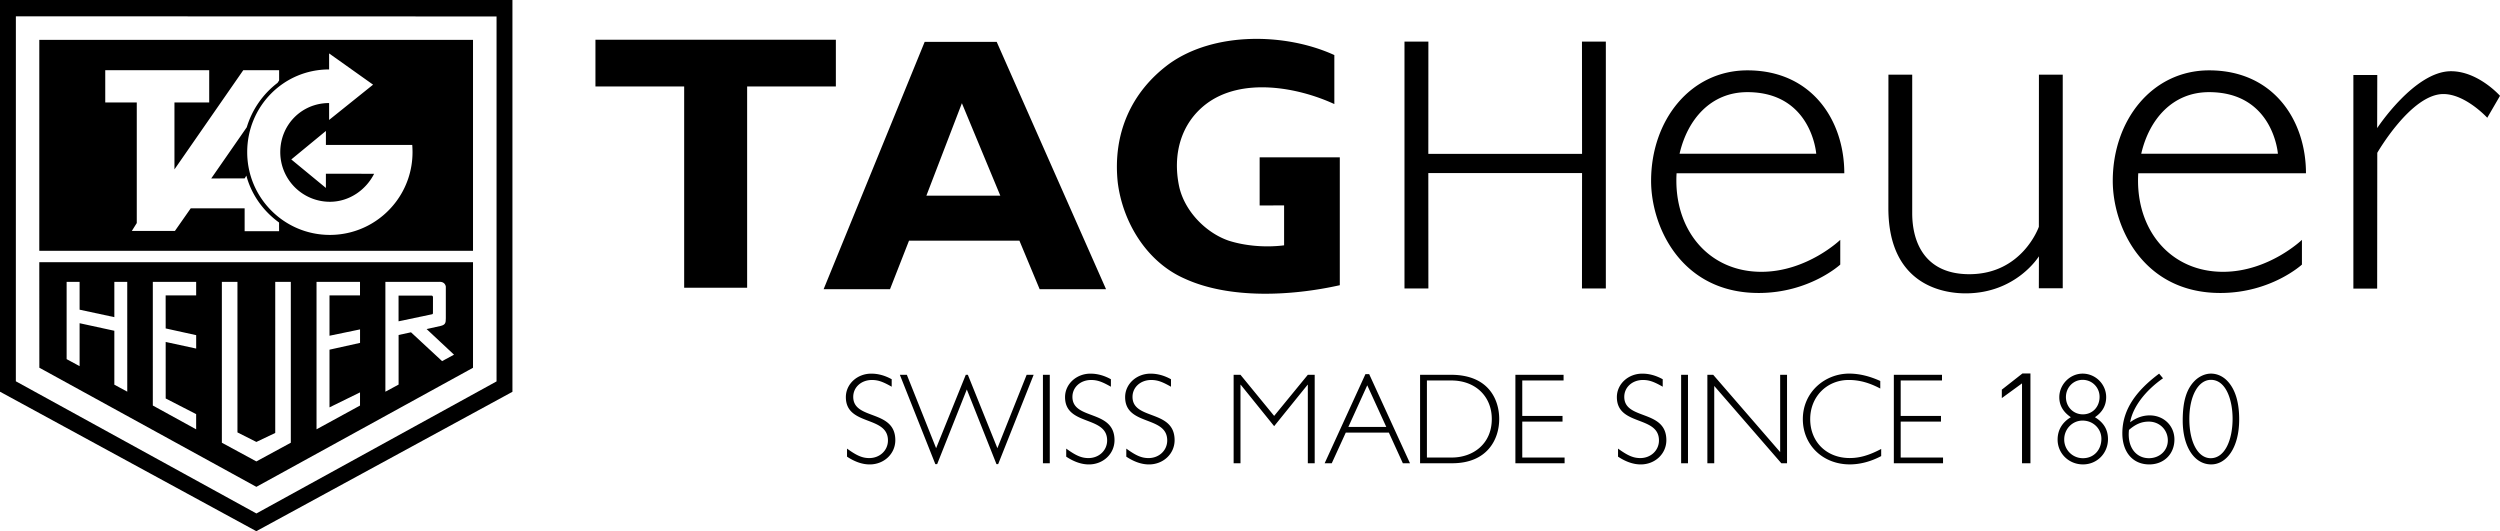
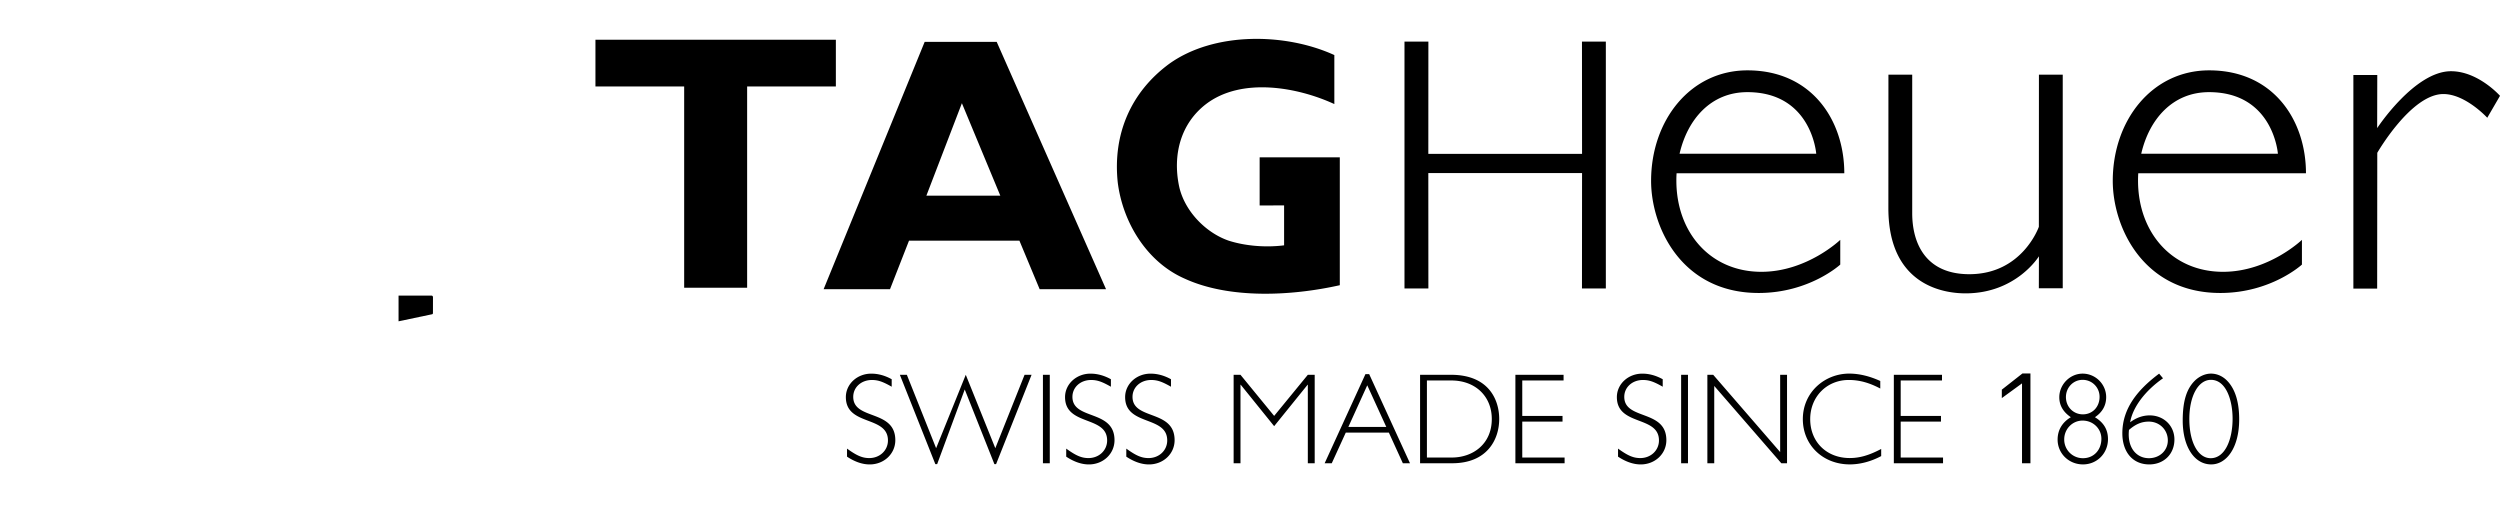
<svg xmlns="http://www.w3.org/2000/svg" xmlns:ns1="http://sodipodi.sourceforge.net/DTD/sodipodi-0.dtd" xmlns:ns2="http://www.inkscape.org/namespaces/inkscape" width="175.748" height="37.342" viewBox="0 0 175.748 37.342" version="1.1" id="svg1656" ns1:docname="tag-heuer-3.svg" ns2:version="1.2.1 (9c6d41e410, 2022-07-14)">
  <defs id="defs1660" />
  <ns1:namedview id="namedview1658" pagecolor="#505050" bordercolor="#eeeeee" borderopacity="1" ns2:showpageshadow="0" ns2:pageopacity="0" ns2:pagecheckerboard="0" ns2:deskcolor="#505050" showgrid="false" ns2:zoom="6.0416" ns2:cx="81.68366" ns2:cy="43.365996" ns2:window-width="2400" ns2:window-height="1494" ns2:window-x="-11" ns2:window-y="-11" ns2:window-maximized="1" ns2:current-layer="svg1656" />
-   <path d="m 62.686,27.186 c -0.637,-0.363 -0.965,-0.473 -1.393,-0.473 -0.747,0 -1.311,0.51 -1.311,1.186 0,1.658 2.958,0.865 2.958,3.045 0,0.957 -0.792,1.705 -1.802,1.705 -0.51,0 -1.047,-0.184 -1.593,-0.547 v -0.566 c 0.692,0.502 1.083,0.666 1.565,0.666 0.738,0 1.312,-0.537 1.312,-1.24 0,-1.768 -2.959,-0.994 -2.959,-3.045 0,-0.922 0.801,-1.65 1.784,-1.65 0.482,0 0.956,0.127 1.438,0.393 v 0.526 z m 3.195,5.443 h -0.127 l -2.495,-6.281 h 0.492 l 2.057,5.16 2.085,-5.16 h 0.146 l 2.076,5.16 2.057,-5.16 h 0.492 l -2.495,6.281 h -0.118 l -2.085,-5.25 z m 7.918,-0.063 h -0.482 v -6.218 h 0.482 z m 4.296,-5.38 c -0.638,-0.363 -0.965,-0.473 -1.393,-0.473 -0.747,0 -1.311,0.51 -1.311,1.186 0,1.658 2.958,0.865 2.958,3.045 0,0.957 -0.792,1.705 -1.802,1.705 -0.51,0 -1.047,-0.184 -1.593,-0.547 v -0.566 c 0.692,0.502 1.083,0.666 1.565,0.666 0.738,0 1.312,-0.537 1.312,-1.24 0,-1.768 -2.959,-0.994 -2.959,-3.045 0,-0.922 0.801,-1.65 1.784,-1.65 0.482,0 0.956,0.127 1.439,0.393 z m 4.224,0 c -0.638,-0.363 -0.965,-0.473 -1.393,-0.473 -0.747,0 -1.311,0.51 -1.311,1.186 0,1.658 2.959,0.865 2.959,3.045 0,0.957 -0.792,1.705 -1.803,1.705 -0.51,0 -1.047,-0.184 -1.593,-0.547 v -0.566 c 0.692,0.502 1.083,0.666 1.566,0.666 0.737,0 1.311,-0.537 1.311,-1.24 0,-1.768 -2.959,-0.994 -2.959,-3.045 0,-0.922 0.801,-1.65 1.785,-1.65 0.482,0 0.956,0.127 1.438,0.393 z m 9.62,-0.838 h 0.483 v 6.218 h -0.483 v -5.517 h -0.017 l -2.35,2.91 -2.348,-2.91 h -0.019 v 5.517 h -0.482 v -6.218 h 0.482 l 2.367,2.89 z m 7.182,6.218 h -0.502 l -0.982,-2.152 h -3.031 l -0.984,2.152 h -0.5 l 2.867,-6.264 h 0.264 z m -3.004,-5.48 -1.33,2.928 h 2.668 z m 5.889,-0.738 c 2.641,0 3.387,1.742 3.387,3.109 0,1.439 -0.846,3.109 -3.305,3.109 h -2.258 v -6.219 H 102.006 Z m -1.694,5.816 h 1.748 c 1.494,0 2.812,-0.957 2.812,-2.707 0,-1.596 -1.156,-2.709 -2.84,-2.709 h -1.721 v 5.416 z m 9.606,-5.416 h -2.904 v 2.49 h 2.83 v 0.401 h -2.83 v 2.525 h 2.976 v 0.402 h -3.459 v -6.218 h 3.387 z m 6.971,0.438 c -0.637,-0.363 -0.965,-0.473 -1.393,-0.473 -0.746,0 -1.311,0.51 -1.311,1.186 0,1.658 2.959,0.865 2.959,3.045 0,0.957 -0.793,1.705 -1.803,1.705 -0.51,0 -1.047,-0.184 -1.594,-0.547 v -0.566 c 0.691,0.502 1.084,0.666 1.566,0.666 0.736,0 1.311,-0.537 1.311,-1.24 0,-1.768 -2.959,-0.994 -2.959,-3.045 0,-0.922 0.801,-1.65 1.785,-1.65 0.482,0 0.955,0.127 1.438,0.393 v 0.526 z m 1.775,5.38 h -0.482 v -6.218 h 0.482 z m 6.963,0 h -0.401 l -4.716,-5.435 v 5.435 h -0.483 v -6.218 h 0.41 l 4.707,5.433 v -5.433 h 0.483 z m 6.555,-5.252 c -0.773,-0.41 -1.475,-0.602 -2.213,-0.602 -1.547,0 -2.713,1.176 -2.713,2.754 0,1.604 1.156,2.734 2.777,2.734 0.701,0 1.365,-0.191 2.213,-0.639 v 0.502 c -0.721,0.383 -1.484,0.584 -2.205,0.584 -1.893,0 -3.303,-1.359 -3.303,-3.182 0,-1.906 1.557,-3.201 3.258,-3.201 0.691,0 1.43,0.174 2.186,0.52 z m 4.339,-0.566 h -2.904 v 2.49 h 2.832 v 0.401 h -2.832 v 2.525 h 2.977 v 0.402 h -3.459 v -6.218 h 3.386 z m 4.205,0.645 1.448,-1.137 h 0.564 v 6.31 h -0.592 v -5.615 l -1.42,1.035 z m 4.041,0.533 c 0,-0.902 0.756,-1.66 1.639,-1.66 0.91,0 1.656,0.748 1.656,1.65 0,0.584 -0.264,1.059 -0.791,1.414 0.619,0.373 0.918,0.875 0.918,1.539 0,1.004 -0.773,1.779 -1.756,1.779 -1.002,0 -1.785,-0.775 -1.785,-1.742 0,-0.666 0.318,-1.213 0.93,-1.576 -0.537,-0.365 -0.811,-0.83 -0.811,-1.404 z m 2.831,-0.028 c 0,-0.666 -0.527,-1.195 -1.191,-1.195 -0.656,0 -1.174,0.537 -1.174,1.213 0,0.684 0.518,1.213 1.191,1.213 0.683,0 1.174,-0.529 1.174,-1.231 z m -2.485,2.991 a 1.31,1.31 0 0 0 1.32,1.322 c 0.764,0 1.293,-0.584 1.293,-1.367 0,-0.713 -0.584,-1.277 -1.32,-1.277 -0.728,-0.001 -1.293,0.601 -1.293,1.322 z m 6.945,-4.295 c -1.246,0.867 -2.129,2.023 -2.311,3.092 0.445,-0.33 0.9,-0.484 1.373,-0.484 0.994,0 1.74,0.73 1.74,1.695 0,1.021 -0.738,1.752 -1.768,1.752 -1.154,0 -1.893,-0.857 -1.893,-2.189 0,-1.723 1.047,-3.045 2.586,-4.193 z m -0.992,5.617 c 0.756,0 1.33,-0.539 1.33,-1.25 0,-0.748 -0.584,-1.322 -1.338,-1.322 -0.502,0 -0.92,0.174 -1.393,0.584 -0.136,1.25 0.528,1.988 1.401,1.988 z m 4.379,0.437 c -1.174,0 -2.002,-1.23 -2.002,-3.082 0,-1.35 0.264,-2.217 0.846,-2.799 0.273,-0.273 0.693,-0.502 1.139,-0.502 0.438,0 0.828,0.191 1.119,0.482 0.619,0.621 0.865,1.596 0.865,2.736 0,2.007 -0.9,3.165 -1.967,3.165 z m -0.017,-5.945 c -0.893,0 -1.52,1.141 -1.52,2.754 0,1.633 0.609,2.754 1.502,2.754 1.01,0 1.539,-1.314 1.539,-2.773 0,-1.34 -0.474,-2.735 -1.521,-2.735 z m -102.905,-6.476 v -14.147 h 6.237 v -3.288 h -16.901 v 3.288 h 6.237 v 14.147 z m 41.668,-0.178 c -3.395,0.762 -7.762,0.988 -10.918,-0.465 -2.692,-1.184 -4.352,-4 -4.696,-6.756 -0.359,-3.385 0.913,-6.351 3.62,-8.343 3.156,-2.262 8.167,-2.187 11.606,-0.614 v 3.445 c -2.602,-1.199 -6.521,-1.902 -9.019,0 -1.794,1.378 -2.348,3.565 -1.9,5.752 0.359,1.722 1.84,3.28 3.485,3.849 1.166,0.375 2.601,0.495 3.902,0.33 v -2.807 l -1.719,0.005 v -3.383 h 5.635 v 8.987 z m 17.026,-7.882 -0.006,8.11 h 1.678 v -17.353 h -1.678 l 0.006,7.895 H 100.41 l 0.004,-7.895 h -1.68 v 17.353 H 100.414 l -0.004,-8.11 z m 32.113,3.776 c 0,0 -1.152,3.333 -4.891,3.333 -3.041,0 -4.012,-2.136 -4.012,-4.29 v -9.737 h -1.672 l -0.004,9.378 c 0,5.681 4.248,5.996 5.426,5.996 3.57,0 5.158,-2.607 5.158,-2.607 l -0.006,2.25 h 1.68 v -15.017 h -1.674 z m 32.418,-9.207 c 0,0 -1.531,-1.729 -3.445,-1.729 -2.564,0 -5.191,4 -5.191,4 l 0.008,-3.736 h -1.68 v 15.016 h 1.672 l 0.008,-9.544 c 0,0 2.375,-4.132 4.646,-4.132 1.559,0 3.086,1.668 3.086,1.668 z m -111.845,10.181 -1.337,3.415 h -4.667 l 7.105,-17.39 h 5.062 l 7.688,17.39 h -4.667 l -1.424,-3.415 z m 6.418,-3.161 -2.701,-6.501 -2.497,6.501 z m 47.542,-1.577 a 7.37,7.37 0 0 0 -0.016,0.516 c 0,3.67 2.408,6.413 5.973,6.413 3.215,0 5.549,-2.246 5.549,-2.246 v 1.738 c 0,0 -2.166,1.996 -5.736,1.996 -5.422,0 -7.562,-4.625 -7.562,-7.883 0,-4.256 2.762,-7.767 6.773,-7.767 4.537,0 6.809,3.526 6.809,7.233 z m 0.209,-1.372 h 9.607 c 0,0 -0.316,-4.329 -4.844,-4.329 -2.556,0 -4.204,1.902 -4.763,4.329 z m 32.246,1.372 a 7.37,7.37 0 0 0 -0.016,0.516 c 0,3.67 2.408,6.413 5.973,6.413 3.215,0 5.549,-2.246 5.549,-2.246 v 1.738 c 0,0 -2.166,1.996 -5.736,1.996 -5.422,0 -7.562,-4.625 -7.562,-7.883 0,-4.256 2.762,-7.767 6.775,-7.767 4.535,0 6.807,3.526 6.807,7.233 z m 0.209,-1.372 h 9.607 c 0,0 -0.316,-4.329 -4.844,-4.329 -2.556,0 -4.204,1.902 -4.763,4.329 z" fill-rule="evenodd" clip-rule="evenodd" id="path1634" />
-   <path id="path1636" d="M 36.024,0 0,9.04e-4 v 27.536 l 18.018,9.805 18.006,-9.799 z M 1.116,1.147 34.907,1.157 v 25.656 l -16.883,9.283 -16.91,-9.291 z" />
-   <path id="path1640" d="m 2.762,18.432 0.004,7.418 15.256,8.375 15.23,-8.371 v -7.422 z m 28.156,1.38 c 0.248,2.01e-4 0.388,0.14 0.423,0.332 v 2.221 c 0.004,0.34 -0.039,0.465 -0.353,0.545 l -0.997,0.223 1.926,1.801 -0.838,0.453 -2.186,-2.027 -0.872,0.189 v 3.486 l -0.929,0.502 v -7.723 h 3.775 c 0.018,-0.001 0.035,-0.002 0.051,-0.002 z m -26.234,0.004 h 0.912 v 1.954 l 2.442,0.525 v -2.479 h 0.907 l 0.001,7.717 -0.908,-0.49 v -3.791 l -2.442,-0.531 v 3.019 l -0.912,-0.494 z m 6.059,0 h 3.047 v 0.952 h -2.145 l 0.002,2.32 2.144,0.473 v 0.943 l -2.144,-0.465 0.001,3.973 2.141,1.101 v 1.069 l -3.046,-1.674 z m 4.854,0 h 1.096 v 10.581 l 1.33,0.671 1.326,-0.632 V 19.816 h 1.095 v 11.307 l -2.422,1.315 -2.425,-1.315 z m 6.655,0 h 3.056 v 0.952 h -2.144 v 2.834 l 2.147,-0.446 v 0.949 l -2.147,0.477 v 4.055 l 2.145,-1.053 v 0.926 l -3.057,1.67 z" />
-   <path id="path1642" d="m 33.252,2.803 -30.489,0.001 -0.001,14.825 H 33.252 Z M 23.136,3.755 26.227,5.952 23.136,8.432 V 7.244 c -0.12,0 -0.239,0.006 -0.356,0.017 -0.029,0.003 -0.058,0.006 -0.087,0.01 -1.679,0.209 -2.946,1.598 -2.989,3.334 -7.33e-4,0.03 -0.001,0.06 -0.001,0.09 a 3.488,3.488 0 0 0 3.485,3.49 c 1.36,0 2.538,-0.83 3.112,-1.968 l -3.39,-0.005 v 1 L 20.478,11.209 22.911,9.206 v 0.981 h 6.069 c 0.013,0.159 0.02,0.346 0.02,0.508 0,1.306 -0.429,2.511 -1.155,3.482 -1.046,1.4 -2.707,2.313 -4.581,2.337 -0.025,3.17e-4 -0.05,4.52e-4 -0.075,4.52e-4 -3.209,0 -5.811,-2.605 -5.811,-5.819 0,-3.214 2.549,-5.814 5.758,-5.814 z M 7.399,4.936 H 14.707 V 7.203 H 12.264 v 4.705 l 4.837,-6.972 h 2.521 V 5.657 L 19.509,5.827 A 6.167,6.167 0 0 0 17.348,8.945 l -2.498,3.599 2.349,-0.001 0.12,-0.198 c 0.314,1.184 1.058,2.398 2.299,3.298 l 0.002,0.612 h -2.422 v -1.609 h -3.79 l -1.11,1.587 H 9.268 l 0.347,-0.553 V 7.203 h -2.216 z" />
+   <path d="m 62.686,27.186 c -0.637,-0.363 -0.965,-0.473 -1.393,-0.473 -0.747,0 -1.311,0.51 -1.311,1.186 0,1.658 2.958,0.865 2.958,3.045 0,0.957 -0.792,1.705 -1.802,1.705 -0.51,0 -1.047,-0.184 -1.593,-0.547 v -0.566 c 0.692,0.502 1.083,0.666 1.565,0.666 0.738,0 1.312,-0.537 1.312,-1.24 0,-1.768 -2.959,-0.994 -2.959,-3.045 0,-0.922 0.801,-1.65 1.784,-1.65 0.482,0 0.956,0.127 1.438,0.393 v 0.526 z m 3.195,5.443 h -0.127 l -2.495,-6.281 h 0.492 l 2.057,5.16 2.085,-5.16 l 2.076,5.16 2.057,-5.16 h 0.492 l -2.495,6.281 h -0.118 l -2.085,-5.25 z m 7.918,-0.063 h -0.482 v -6.218 h 0.482 z m 4.296,-5.38 c -0.638,-0.363 -0.965,-0.473 -1.393,-0.473 -0.747,0 -1.311,0.51 -1.311,1.186 0,1.658 2.958,0.865 2.958,3.045 0,0.957 -0.792,1.705 -1.802,1.705 -0.51,0 -1.047,-0.184 -1.593,-0.547 v -0.566 c 0.692,0.502 1.083,0.666 1.565,0.666 0.738,0 1.312,-0.537 1.312,-1.24 0,-1.768 -2.959,-0.994 -2.959,-3.045 0,-0.922 0.801,-1.65 1.784,-1.65 0.482,0 0.956,0.127 1.439,0.393 z m 4.224,0 c -0.638,-0.363 -0.965,-0.473 -1.393,-0.473 -0.747,0 -1.311,0.51 -1.311,1.186 0,1.658 2.959,0.865 2.959,3.045 0,0.957 -0.792,1.705 -1.803,1.705 -0.51,0 -1.047,-0.184 -1.593,-0.547 v -0.566 c 0.692,0.502 1.083,0.666 1.566,0.666 0.737,0 1.311,-0.537 1.311,-1.24 0,-1.768 -2.959,-0.994 -2.959,-3.045 0,-0.922 0.801,-1.65 1.785,-1.65 0.482,0 0.956,0.127 1.438,0.393 z m 9.62,-0.838 h 0.483 v 6.218 h -0.483 v -5.517 h -0.017 l -2.35,2.91 -2.348,-2.91 h -0.019 v 5.517 h -0.482 v -6.218 h 0.482 l 2.367,2.89 z m 7.182,6.218 h -0.502 l -0.982,-2.152 h -3.031 l -0.984,2.152 h -0.5 l 2.867,-6.264 h 0.264 z m -3.004,-5.48 -1.33,2.928 h 2.668 z m 5.889,-0.738 c 2.641,0 3.387,1.742 3.387,3.109 0,1.439 -0.846,3.109 -3.305,3.109 h -2.258 v -6.219 H 102.006 Z m -1.694,5.816 h 1.748 c 1.494,0 2.812,-0.957 2.812,-2.707 0,-1.596 -1.156,-2.709 -2.84,-2.709 h -1.721 v 5.416 z m 9.606,-5.416 h -2.904 v 2.49 h 2.83 v 0.401 h -2.83 v 2.525 h 2.976 v 0.402 h -3.459 v -6.218 h 3.387 z m 6.971,0.438 c -0.637,-0.363 -0.965,-0.473 -1.393,-0.473 -0.746,0 -1.311,0.51 -1.311,1.186 0,1.658 2.959,0.865 2.959,3.045 0,0.957 -0.793,1.705 -1.803,1.705 -0.51,0 -1.047,-0.184 -1.594,-0.547 v -0.566 c 0.691,0.502 1.084,0.666 1.566,0.666 0.736,0 1.311,-0.537 1.311,-1.24 0,-1.768 -2.959,-0.994 -2.959,-3.045 0,-0.922 0.801,-1.65 1.785,-1.65 0.482,0 0.955,0.127 1.438,0.393 v 0.526 z m 1.775,5.38 h -0.482 v -6.218 h 0.482 z m 6.963,0 h -0.401 l -4.716,-5.435 v 5.435 h -0.483 v -6.218 h 0.41 l 4.707,5.433 v -5.433 h 0.483 z m 6.555,-5.252 c -0.773,-0.41 -1.475,-0.602 -2.213,-0.602 -1.547,0 -2.713,1.176 -2.713,2.754 0,1.604 1.156,2.734 2.777,2.734 0.701,0 1.365,-0.191 2.213,-0.639 v 0.502 c -0.721,0.383 -1.484,0.584 -2.205,0.584 -1.893,0 -3.303,-1.359 -3.303,-3.182 0,-1.906 1.557,-3.201 3.258,-3.201 0.691,0 1.43,0.174 2.186,0.52 z m 4.339,-0.566 h -2.904 v 2.49 h 2.832 v 0.401 h -2.832 v 2.525 h 2.977 v 0.402 h -3.459 v -6.218 h 3.386 z m 4.205,0.645 1.448,-1.137 h 0.564 v 6.31 h -0.592 v -5.615 l -1.42,1.035 z m 4.041,0.533 c 0,-0.902 0.756,-1.66 1.639,-1.66 0.91,0 1.656,0.748 1.656,1.65 0,0.584 -0.264,1.059 -0.791,1.414 0.619,0.373 0.918,0.875 0.918,1.539 0,1.004 -0.773,1.779 -1.756,1.779 -1.002,0 -1.785,-0.775 -1.785,-1.742 0,-0.666 0.318,-1.213 0.93,-1.576 -0.537,-0.365 -0.811,-0.83 -0.811,-1.404 z m 2.831,-0.028 c 0,-0.666 -0.527,-1.195 -1.191,-1.195 -0.656,0 -1.174,0.537 -1.174,1.213 0,0.684 0.518,1.213 1.191,1.213 0.683,0 1.174,-0.529 1.174,-1.231 z m -2.485,2.991 a 1.31,1.31 0 0 0 1.32,1.322 c 0.764,0 1.293,-0.584 1.293,-1.367 0,-0.713 -0.584,-1.277 -1.32,-1.277 -0.728,-0.001 -1.293,0.601 -1.293,1.322 z m 6.945,-4.295 c -1.246,0.867 -2.129,2.023 -2.311,3.092 0.445,-0.33 0.9,-0.484 1.373,-0.484 0.994,0 1.74,0.73 1.74,1.695 0,1.021 -0.738,1.752 -1.768,1.752 -1.154,0 -1.893,-0.857 -1.893,-2.189 0,-1.723 1.047,-3.045 2.586,-4.193 z m -0.992,5.617 c 0.756,0 1.33,-0.539 1.33,-1.25 0,-0.748 -0.584,-1.322 -1.338,-1.322 -0.502,0 -0.92,0.174 -1.393,0.584 -0.136,1.25 0.528,1.988 1.401,1.988 z m 4.379,0.437 c -1.174,0 -2.002,-1.23 -2.002,-3.082 0,-1.35 0.264,-2.217 0.846,-2.799 0.273,-0.273 0.693,-0.502 1.139,-0.502 0.438,0 0.828,0.191 1.119,0.482 0.619,0.621 0.865,1.596 0.865,2.736 0,2.007 -0.9,3.165 -1.967,3.165 z m -0.017,-5.945 c -0.893,0 -1.52,1.141 -1.52,2.754 0,1.633 0.609,2.754 1.502,2.754 1.01,0 1.539,-1.314 1.539,-2.773 0,-1.34 -0.474,-2.735 -1.521,-2.735 z m -102.905,-6.476 v -14.147 h 6.237 v -3.288 h -16.901 v 3.288 h 6.237 v 14.147 z m 41.668,-0.178 c -3.395,0.762 -7.762,0.988 -10.918,-0.465 -2.692,-1.184 -4.352,-4 -4.696,-6.756 -0.359,-3.385 0.913,-6.351 3.62,-8.343 3.156,-2.262 8.167,-2.187 11.606,-0.614 v 3.445 c -2.602,-1.199 -6.521,-1.902 -9.019,0 -1.794,1.378 -2.348,3.565 -1.9,5.752 0.359,1.722 1.84,3.28 3.485,3.849 1.166,0.375 2.601,0.495 3.902,0.33 v -2.807 l -1.719,0.005 v -3.383 h 5.635 v 8.987 z m 17.026,-7.882 -0.006,8.11 h 1.678 v -17.353 h -1.678 l 0.006,7.895 H 100.41 l 0.004,-7.895 h -1.68 v 17.353 H 100.414 l -0.004,-8.11 z m 32.113,3.776 c 0,0 -1.152,3.333 -4.891,3.333 -3.041,0 -4.012,-2.136 -4.012,-4.29 v -9.737 h -1.672 l -0.004,9.378 c 0,5.681 4.248,5.996 5.426,5.996 3.57,0 5.158,-2.607 5.158,-2.607 l -0.006,2.25 h 1.68 v -15.017 h -1.674 z m 32.418,-9.207 c 0,0 -1.531,-1.729 -3.445,-1.729 -2.564,0 -5.191,4 -5.191,4 l 0.008,-3.736 h -1.68 v 15.016 h 1.672 l 0.008,-9.544 c 0,0 2.375,-4.132 4.646,-4.132 1.559,0 3.086,1.668 3.086,1.668 z m -111.845,10.181 -1.337,3.415 h -4.667 l 7.105,-17.39 h 5.062 l 7.688,17.39 h -4.667 l -1.424,-3.415 z m 6.418,-3.161 -2.701,-6.501 -2.497,6.501 z m 47.542,-1.577 a 7.37,7.37 0 0 0 -0.016,0.516 c 0,3.67 2.408,6.413 5.973,6.413 3.215,0 5.549,-2.246 5.549,-2.246 v 1.738 c 0,0 -2.166,1.996 -5.736,1.996 -5.422,0 -7.562,-4.625 -7.562,-7.883 0,-4.256 2.762,-7.767 6.773,-7.767 4.537,0 6.809,3.526 6.809,7.233 z m 0.209,-1.372 h 9.607 c 0,0 -0.316,-4.329 -4.844,-4.329 -2.556,0 -4.204,1.902 -4.763,4.329 z m 32.246,1.372 a 7.37,7.37 0 0 0 -0.016,0.516 c 0,3.67 2.408,6.413 5.973,6.413 3.215,0 5.549,-2.246 5.549,-2.246 v 1.738 c 0,0 -2.166,1.996 -5.736,1.996 -5.422,0 -7.562,-4.625 -7.562,-7.883 0,-4.256 2.762,-7.767 6.775,-7.767 4.535,0 6.807,3.526 6.807,7.233 z m 0.209,-1.372 h 9.607 c 0,0 -0.316,-4.329 -4.844,-4.329 -2.556,0 -4.204,1.902 -4.763,4.329 z" fill-rule="evenodd" clip-rule="evenodd" id="path1634" />
  <path d="m 28.018,22.588 v -1.809 h 2.309 c 0.072,-0.006 0.111,0.055 0.111,0.117 l -0.002,1.107 c 0,0.076 -0.042,0.094 -0.103,0.098 z" fill-rule="evenodd" clip-rule="evenodd" fill="#cc2132" id="path1646" style="fill:#000000" />
</svg>